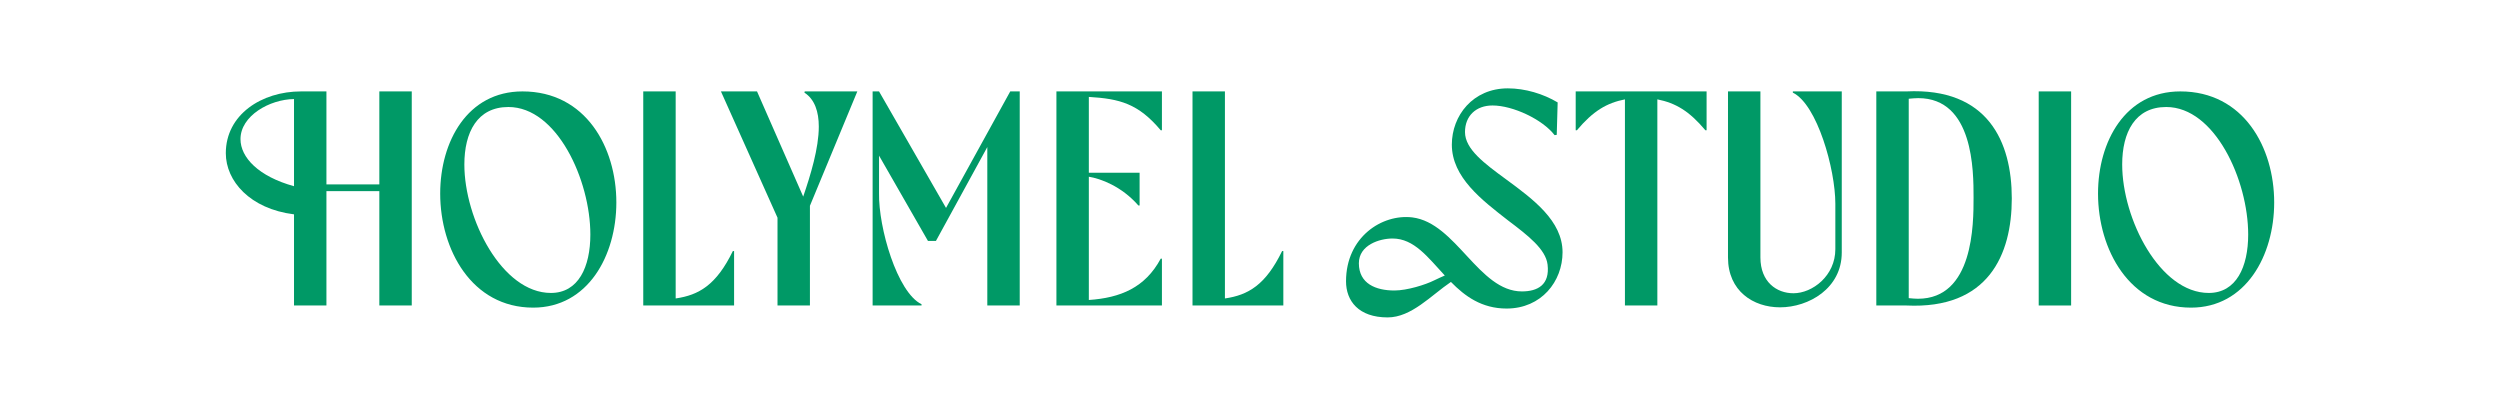
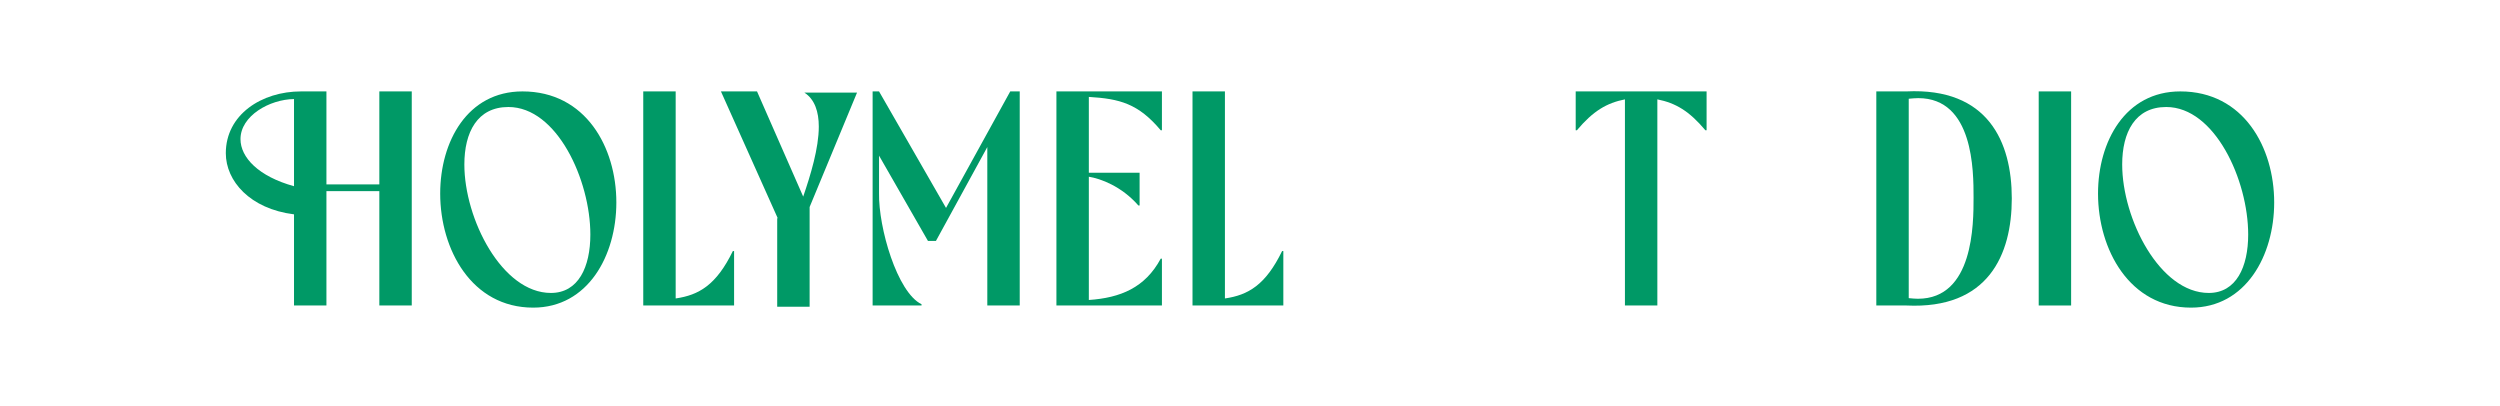
<svg xmlns="http://www.w3.org/2000/svg" id="Calque_1" width="1290" height="209.375" version="1.1" viewBox="0 0 1290 209.375">
  <defs>
    <style>
      .st0 {
        fill: #096;
      }
    </style>
  </defs>
  <path class="st0" d="M151.711,110.605c-22.724-2.84-35.191-17.201-35.191-31.561,0-19.884,18.463-31.877,38.82-31.877h13.098v47.973h27.3v-47.973h16.728v110.464h-16.728v-59.02h-27.3v59.02h-16.728v-47.026ZM151.711,96.087v-44.975c-12.625.158-27.616,8.68-27.616,20.673,0,9.468,9.311,19.252,27.616,24.302Z" />
  <path class="st0" d="M318.037,104.451c0,27.458-14.676,54.285-42.923,54.285-31.719,0-47.973-29.983-47.973-58.862,0-26.827,14.045-52.707,42.45-52.707,32.666,0,48.446,28.878,48.446,57.284ZM239.607,84.883c0,28.089,19.41,66.279,44.659,66.279,14.203,0,20.357-13.414,20.357-30.142,0-28.089-17.201-65.805-42.292-65.805-16.096,0-22.724,13.098-22.724,29.668Z" />
  <path class="st0" d="M331.92,47.167h16.728v106.834c11.993-1.735,20.988-6.943,29.51-24.459h.631v28.089h-46.869V47.167Z" />
-   <path class="st0" d="M401.197,112.341l-29.194-65.174h18.621l23.829,54.285c3.788-11.046,8.048-24.933,8.048-36.138,0-7.575-2.052-14.044-7.417-17.516l.158-.631h27.143l-24.46,59.02v51.445h-16.727v-45.291Z" />
+   <path class="st0" d="M401.197,112.341l-29.194-65.174h18.621l23.829,54.285c3.788-11.046,8.048-24.933,8.048-36.138,0-7.575-2.052-14.044-7.417-17.516h27.143l-24.46,59.02v51.445h-16.727v-45.291Z" />
  <path class="st0" d="M509.449,75.888l-26.512,48.446h-4.103l-25.249-44.028v19.41c-.315,17.674,9.311,51.129,21.936,57.284v.631h-25.249V47.167h3.313l34.56,60.124,33.14-60.124h4.892v110.464h-16.728v-81.744Z" />
  <path class="st0" d="M545.111,47.167h54.443v20.042h-.631c-11.52-13.729-21.146-16.254-37.084-17.201v39.136h26.196v16.885h-.631c-8.679-9.942-19.568-13.887-25.564-14.834v63.596c16.254-1.104,29.037-6.312,37.084-21.304h.631v24.145h-54.443V47.167Z" />
  <path class="st0" d="M615.333,47.167h16.728v106.834c11.993-1.735,20.988-6.943,29.51-24.459h.631v28.089h-46.868V47.167Z" />
-   <path class="st0" d="M798.542,136.486c-.946-7.89-10.1-14.992-20.356-22.724-13.571-10.573-29.037-22.251-29.037-39.136,0-14.991,10.889-29.036,28.879-29.036,8.995,0,18.306,2.84,25.723,7.259l-.474,16.727-1.104.158c-6.154-8.048-21.462-15.308-32.035-15.308-8.521,0-14.202,5.366-14.202,13.729,0,8.837,10.1,16.254,21.304,24.46,13.729,10.1,29.036,21.304,29.036,37.558,0,14.992-10.889,29.037-28.878,29.037-12.782,0-21.462-6.312-28.721-13.729-10.258,6.943-20.357,18.305-32.666,18.305-14.992,0-21.462-8.521-21.462-18.621,0-22.882,18.621-34.875,34.244-32.981,22.566,2.84,34.244,38.189,56.494,38.189,8.049,0,14.519-3.314,13.256-13.887ZM719.482,149.899c6.628,0,16.096-2.999,20.515-5.208,2.052-.947,3.945-1.894,5.523-2.525-8.68-9.311-15.781-19.095-26.985-19.095-6.628,0-17.358,3.314-17.358,12.782,0,10.573,8.837,14.045,18.306,14.045Z" />
  <path class="st0" d="M838.465,51.27c-9.469,1.894-16.412,5.997-24.776,15.938h-.631v-20.042h67.541v20.042h-.631c-8.364-9.942-15.308-14.045-24.776-15.938v106.361h-16.727V51.27Z" />
-   <path class="st0" d="M918.472,158.579c-13.729,0-26.827-8.364-26.827-25.723V47.167h16.728v85.689c0,12.625,8.363,18.463,17.043,18.463,9.784,0,21.619-8.995,21.619-22.724v-23.513c0-17.674-9.311-51.129-21.935-57.284v-.631h25.248v83.164c0,18.463-17.043,28.248-31.876,28.248Z" />
  <path class="st0" d="M968.177,47.167h15.465c42.292-2.052,54.443,26.196,54.443,55.232s-12.151,57.284-54.443,55.232h-15.465V47.167ZM989.796,50.639c-1.578,0-3.156.158-4.892.315v102.89c1.735.157,3.313.315,4.733.315,28.721,0,28.721-38.505,28.721-52.234s0-51.287-28.562-51.287Z" />
  <path class="st0" d="M1051.97,47.167h16.728v110.464h-16.728V47.167Z" />
  <path class="st0" d="M1173.48,104.451c0,27.458-14.677,54.285-42.924,54.285-31.719,0-47.973-29.983-47.973-58.862,0-26.827,14.044-52.707,42.449-52.707,32.666,0,48.447,28.878,48.447,57.284ZM1095.05,84.883c0,28.089,19.41,66.279,44.659,66.279,14.202,0,20.356-13.414,20.356-30.142,0-28.089-17.201-65.805-42.292-65.805-16.097,0-22.724,13.098-22.724,29.668Z" />
</svg>